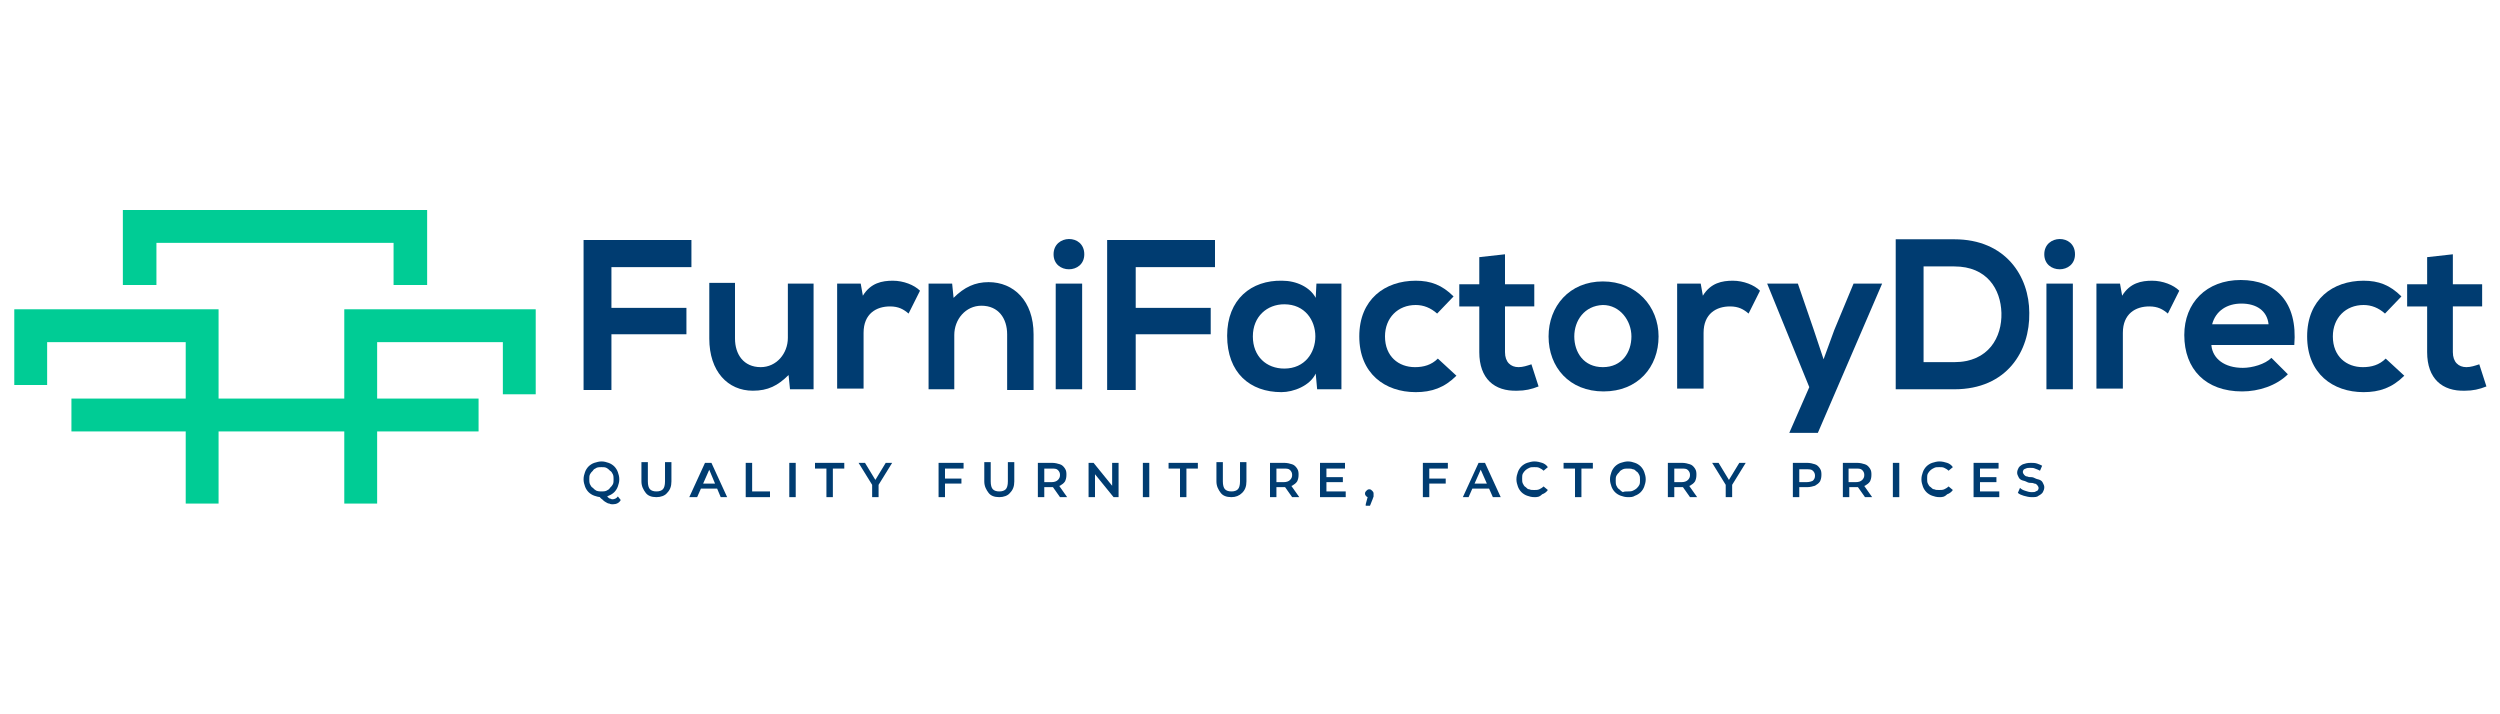
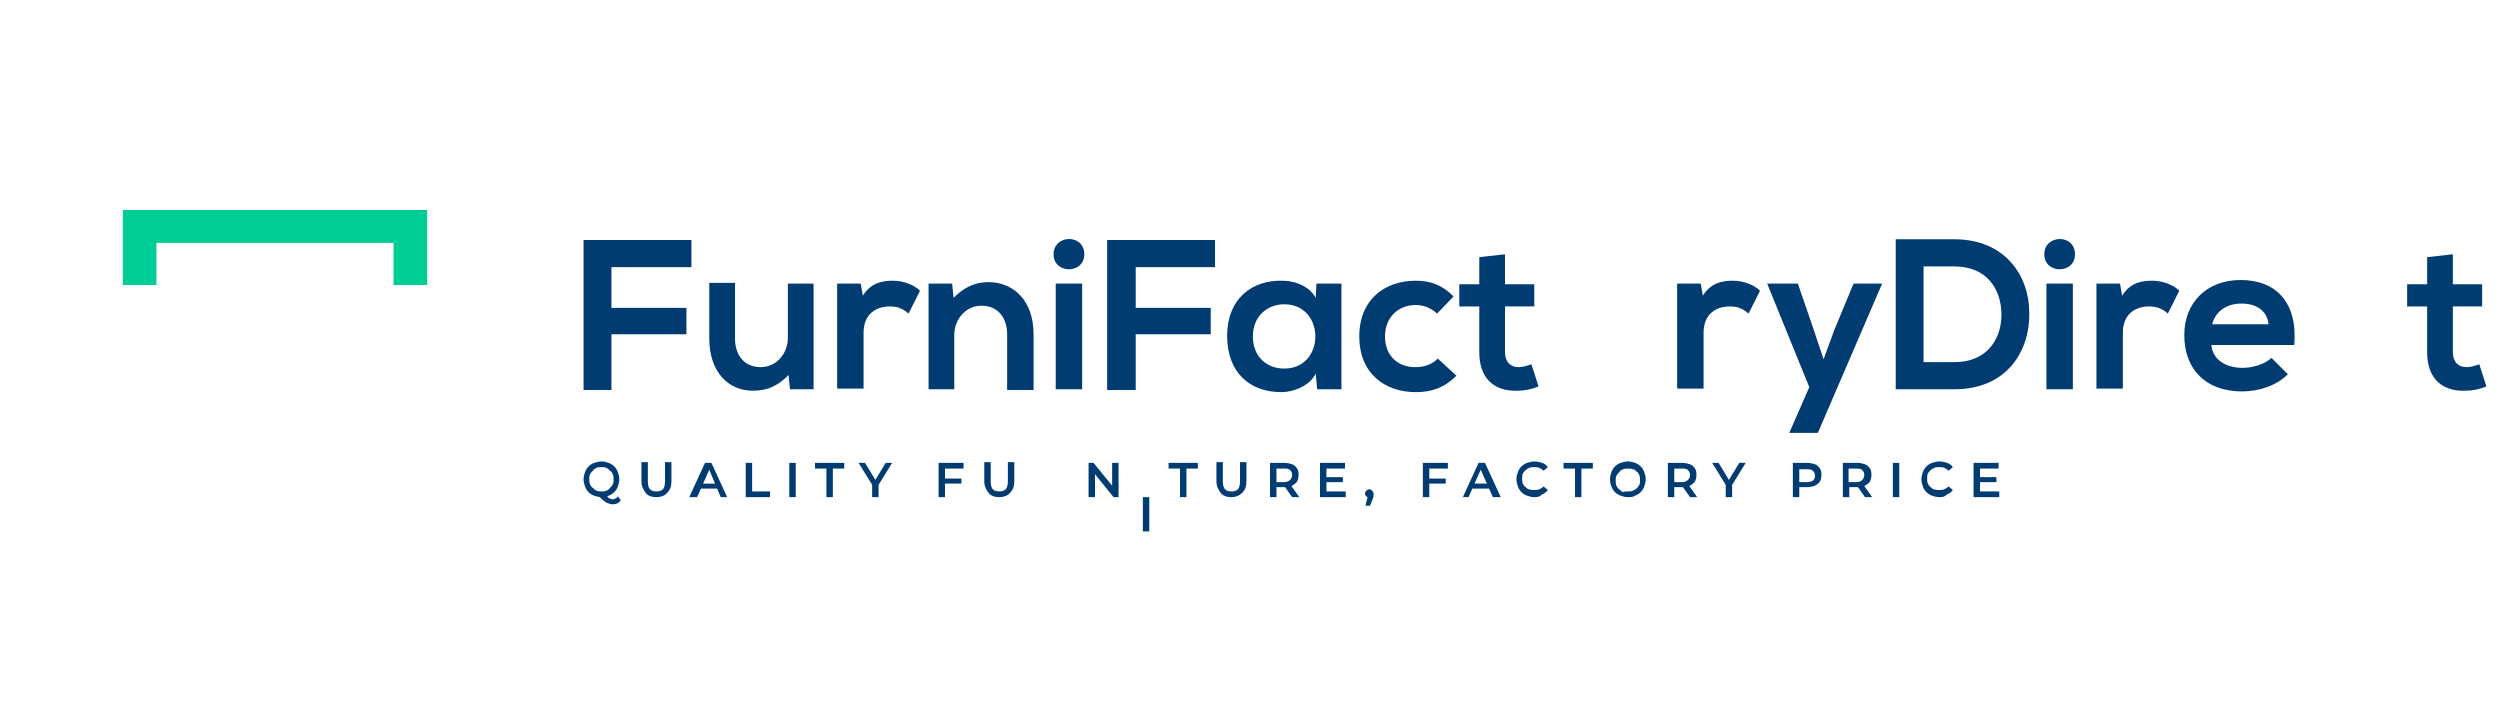
<svg xmlns="http://www.w3.org/2000/svg" id="Layer_1" x="0px" y="0px" viewBox="0 0 350 100" style="enable-background:new 0 0 350 100;" xml:space="preserve">
  <style type="text/css">	.st0{fill:#003C71;}	.st1{fill:#00CC95;}</style>
  <g>
    <g>
      <path class="st0" d="M81.7,54.5V33.6h15.1v3.8H85.6v5.7h10.5v3.7H85.6v7.8H81.7z" />
      <path class="st0" d="M102.9,39.7v7.7c0,2.2,1.2,4,3.6,4c2.2,0,3.8-1.9,3.8-4.1v-7.6h3.6v14.8h-3.3l-0.2-2c-1.5,1.5-2.9,2.2-5,2.2   c-3.5,0-6.1-2.7-6.1-7.3v-7.8H102.9z" />
      <path class="st0" d="M120.5,39.7l0.3,1.7c1.1-1.8,2.7-2.1,4.2-2.1c1.5,0,3,0.6,3.8,1.4l-1.6,3.2c-0.7-0.6-1.4-1-2.6-1   c-1.9,0-3.7,1-3.7,3.7v7.8h-3.7V39.7H120.5z" />
      <path class="st0" d="M141,54.5v-7.7c0-2.2-1.2-4-3.6-4c-2.2,0-3.8,1.9-3.8,4.1v7.6h-3.6V39.7h3.3l0.2,2c1.5-1.5,3-2.2,4.9-2.2   c3.5,0,6.3,2.6,6.3,7.3v7.8H141z" />
      <path class="st0" d="M151.8,35.6c0,2.8-4.3,2.8-4.3,0S151.8,32.7,151.8,35.6z M147.8,39.7v14.8h3.7V39.7H147.8z" />
      <path class="st0" d="M155,54.5V33.6h15.1v3.8H159v5.7h10.5v3.7H159v7.8H155z" />
      <path class="st0" d="M184.3,39.7h3.5v14.8h-3.4l-0.2-2.2c-0.8,1.7-3.1,2.6-4.8,2.6c-4.4,0-7.6-2.7-7.6-7.9c0-5.1,3.4-7.8,7.7-7.7   c2,0,3.9,0.9,4.7,2.4L184.3,39.7z M175.4,47.1c0,2.8,1.9,4.5,4.4,4.5c5.8,0,5.8-9,0-9C177.4,42.6,175.4,44.3,175.4,47.1z" />
      <path class="st0" d="M203.9,52.6c-1.7,1.7-3.5,2.3-5.7,2.3c-4.3,0-7.9-2.6-7.9-7.8s3.6-7.8,7.9-7.8c2.1,0,3.7,0.6,5.3,2.2   l-2.3,2.4c-0.9-0.8-1.9-1.2-3-1.2c-2.5,0-4.3,1.8-4.3,4.4c0,2.8,1.9,4.3,4.2,4.3c1.2,0,2.3-0.3,3.2-1.2L203.9,52.6z" />
      <path class="st0" d="M210.7,35.6v4.2h4.1v3.1h-4.1v6.4c0,1.4,0.8,2.1,1.9,2.1c0.6,0,1.2-0.2,1.8-0.4l1,3.1c-1,0.4-1.9,0.6-3,0.6   c-3.2,0.1-5.3-1.7-5.3-5.4v-6.4h-2.8v-3.1h2.8V36L210.7,35.6z" />
-       <path class="st0" d="M232.2,47.1c0,4.3-2.9,7.7-7.7,7.7s-7.7-3.4-7.7-7.7c0-4.2,2.9-7.7,7.6-7.7S232.2,42.9,232.2,47.1z    M220.4,47.1c0,2.2,1.3,4.3,4,4.3c2.7,0,4-2.1,4-4.3c0-2.2-1.6-4.4-4-4.4C221.8,42.8,220.4,44.9,220.4,47.1z" />
      <path class="st0" d="M238.1,39.7l0.3,1.7c1.1-1.8,2.7-2.1,4.2-2.1c1.5,0,3,0.6,3.8,1.4l-1.6,3.2c-0.7-0.6-1.4-1-2.6-1   c-1.9,0-3.7,1-3.7,3.7v7.8h-3.7V39.7H238.1z" />
      <path class="st0" d="M263.5,39.7l-9,20.9h-4l2.8-6.4l-5.9-14.5h4.3l2.2,6.4l1.4,4.2l1.5-4.1l2.7-6.5H263.5z" />
      <path class="st0" d="M284.1,43.8c0.1,5.3-3.1,10.7-10.5,10.7c-2.6,0-5.7,0-8.2,0v-21c2.6,0,5.7,0,8.2,0   C280.8,33.5,284.1,38.7,284.1,43.8z M269.3,50.7h4.3c4.8,0,6.7-3.5,6.6-6.9c-0.1-3.3-2-6.5-6.6-6.5h-4.3V50.7z" />
      <path class="st0" d="M290.5,35.6c0,2.8-4.3,2.8-4.3,0S290.5,32.7,290.5,35.6z M286.5,39.7v14.8h3.7V39.7H286.5z" />
      <path class="st0" d="M296.8,39.7l0.3,1.7c1.1-1.8,2.7-2.1,4.2-2.1c1.5,0,3,0.6,3.8,1.4l-1.6,3.2c-0.7-0.6-1.4-1-2.6-1   c-1.9,0-3.7,1-3.7,3.7v7.8h-3.7V39.7H296.8z" />
      <path class="st0" d="M309.6,48.4c0.2,1.8,1.8,3.1,4.4,3.1c1.3,0,3.1-0.5,4-1.4l2.3,2.3c-1.6,1.6-4.1,2.4-6.4,2.4   c-5.1,0-8.1-3.1-8.1-7.9c0-4.5,3.1-7.7,7.9-7.7c4.9,0,8,3.1,7.5,9.1H309.6z M317.6,45.4c-0.2-1.9-1.7-2.9-3.8-2.9   c-2,0-3.6,1-4.1,2.9H317.6z" />
-       <path class="st0" d="M336.6,52.6c-1.7,1.7-3.5,2.3-5.7,2.3c-4.3,0-7.9-2.6-7.9-7.8s3.6-7.8,7.9-7.8c2.1,0,3.7,0.6,5.3,2.2   l-2.3,2.4c-0.9-0.8-1.9-1.2-3-1.2c-2.5,0-4.3,1.8-4.3,4.4c0,2.8,1.9,4.3,4.2,4.3c1.2,0,2.3-0.3,3.2-1.2L336.6,52.6z" />
      <path class="st0" d="M343.4,35.6v4.2h4.1v3.1h-4.1v6.4c0,1.4,0.8,2.1,1.9,2.1c0.6,0,1.2-0.2,1.8-0.4l1,3.1c-1,0.4-1.9,0.6-3,0.6   c-3.2,0.1-5.3-1.7-5.3-5.4v-6.4h-2.8v-3.1h2.8V36L343.4,35.6z" />
    </g>
    <g>
      <path class="st0" d="M84.2,69.6c-0.4,0-0.7-0.1-1-0.2c-0.3-0.1-0.6-0.3-0.8-0.5c-0.2-0.2-0.4-0.5-0.5-0.8c-0.1-0.3-0.2-0.6-0.2-1   c0-0.4,0.1-0.7,0.2-1s0.3-0.6,0.5-0.8c0.2-0.2,0.5-0.4,0.8-0.5c0.3-0.1,0.7-0.2,1-0.2c0.4,0,0.7,0.1,1,0.2   c0.3,0.1,0.6,0.3,0.8,0.5c0.2,0.2,0.4,0.5,0.5,0.8c0.1,0.3,0.2,0.6,0.2,1c0,0.4-0.1,0.7-0.2,1c-0.1,0.3-0.3,0.6-0.5,0.8   c-0.2,0.2-0.5,0.4-0.8,0.5C85,69.6,84.6,69.6,84.2,69.6z M84.2,68.8c0.2,0,0.5,0,0.7-0.1c0.2-0.1,0.4-0.2,0.5-0.4   c0.2-0.2,0.3-0.3,0.4-0.5c0.1-0.2,0.1-0.4,0.1-0.7c0-0.2,0-0.5-0.1-0.7c-0.1-0.2-0.2-0.4-0.4-0.5c-0.2-0.2-0.3-0.3-0.5-0.4   c-0.2-0.1-0.4-0.1-0.7-0.1c-0.2,0-0.5,0-0.7,0.1c-0.2,0.1-0.4,0.2-0.5,0.4c-0.2,0.2-0.3,0.3-0.4,0.5c-0.1,0.2-0.1,0.4-0.1,0.7   c0,0.2,0,0.5,0.1,0.7c0.1,0.2,0.2,0.4,0.4,0.5c0.2,0.2,0.3,0.3,0.5,0.4C83.8,68.8,84,68.8,84.2,68.8z M85.8,70.6   c-0.2,0-0.3,0-0.5-0.1c-0.2,0-0.3-0.1-0.5-0.2c-0.2-0.1-0.3-0.2-0.5-0.4c-0.2-0.1-0.3-0.3-0.5-0.5l0.9-0.2   c0.1,0.2,0.2,0.3,0.4,0.4c0.1,0.1,0.2,0.2,0.3,0.2c0.1,0,0.2,0.1,0.3,0.1c0.3,0,0.6-0.1,0.8-0.4l0.4,0.5   C86.7,70.4,86.3,70.6,85.8,70.6z" />
      <path class="st0" d="M91.9,69.6c-0.7,0-1.2-0.2-1.5-0.6s-0.6-0.9-0.6-1.6v-2.7h0.9v2.7c0,0.5,0.1,0.9,0.3,1.1   c0.2,0.2,0.5,0.3,0.9,0.3c0.4,0,0.7-0.1,0.9-0.3c0.2-0.2,0.3-0.6,0.3-1.1v-2.7H94v2.7c0,0.7-0.2,1.2-0.6,1.6   C93.1,69.4,92.5,69.6,91.9,69.6z" />
      <path class="st0" d="M96.5,69.6l2.2-4.8h0.9l2.2,4.8h-0.9l-1.8-4.3h0.4l-1.9,4.3H96.5z M97.5,68.4l0.2-0.7h2.6l0.2,0.7H97.5z" />
      <path class="st0" d="M104.4,69.6v-4.8h0.9v4h2.5v0.8H104.4z" />
      <path class="st0" d="M110.5,69.6v-4.8h0.9v4.8H110.5z" />
      <path class="st0" d="M115.7,69.6v-4h-1.6v-0.8h4.1v0.8h-1.6v4H115.7z" />
      <path class="st0" d="M122.1,69.6v-1.9l0.2,0.5l-2.1-3.4h0.9l1.7,2.8h-0.5l1.7-2.8h0.9l-2.1,3.4l0.2-0.5v1.9H122.1z" />
      <path class="st0" d="M132.3,69.6h-0.9v-4.8h3.5v0.8h-2.6V69.6z M132.2,67h2.4v0.7h-2.4V67z" />
      <path class="st0" d="M139.9,69.6c-0.7,0-1.2-0.2-1.5-0.6s-0.6-0.9-0.6-1.6v-2.7h0.9v2.7c0,0.5,0.1,0.9,0.3,1.1   c0.2,0.2,0.5,0.3,0.9,0.3s0.7-0.1,0.9-0.3c0.2-0.2,0.3-0.6,0.3-1.1v-2.7h0.9v2.7c0,0.7-0.2,1.2-0.6,1.6   C141.1,69.4,140.5,69.6,139.9,69.6z" />
-       <path class="st0" d="M145.3,69.6v-4.8h2c0.4,0,0.8,0.1,1.1,0.2c0.3,0.1,0.5,0.3,0.7,0.6c0.2,0.3,0.2,0.6,0.2,0.9   c0,0.4-0.1,0.7-0.2,0.9c-0.2,0.3-0.4,0.4-0.7,0.6c-0.3,0.1-0.7,0.2-1.1,0.2h-1.5l0.4-0.4v1.8H145.3z M146.2,67.9l-0.4-0.4h1.4   c0.4,0,0.7-0.1,0.9-0.3c0.2-0.2,0.3-0.4,0.3-0.7c0-0.3-0.1-0.5-0.3-0.7c-0.2-0.2-0.5-0.2-0.9-0.2h-1.4l0.4-0.4V67.9z M148.4,69.6   l-1.2-1.7h1l1.2,1.7H148.4z" />
      <path class="st0" d="M152.4,69.6v-4.8h0.7l3,3.7h-0.4v-3.7h0.9v4.8h-0.7l-3-3.7h0.4v3.7H152.4z" />
-       <path class="st0" d="M160,69.6v-4.8h0.9v4.8H160z" />
+       <path class="st0" d="M160,69.6h0.9v4.8H160z" />
      <path class="st0" d="M165.2,69.6v-4h-1.6v-0.8h4.1v0.8h-1.6v4H165.2z" />
      <path class="st0" d="M172.4,69.6c-0.7,0-1.2-0.2-1.5-0.6s-0.6-0.9-0.6-1.6v-2.7h0.9v2.7c0,0.5,0.1,0.9,0.3,1.1   c0.2,0.2,0.5,0.3,0.9,0.3c0.4,0,0.7-0.1,0.9-0.3c0.2-0.2,0.3-0.6,0.3-1.1v-2.7h0.9v2.7c0,0.7-0.2,1.2-0.6,1.6   C173.5,69.4,173,69.6,172.4,69.6z" />
      <path class="st0" d="M177.8,69.6v-4.8h2c0.4,0,0.8,0.1,1.1,0.2c0.3,0.1,0.5,0.3,0.7,0.6c0.2,0.3,0.2,0.6,0.2,0.9   c0,0.4-0.1,0.7-0.2,0.9c-0.2,0.3-0.4,0.4-0.7,0.6c-0.3,0.1-0.7,0.2-1.1,0.2h-1.5l0.4-0.4v1.8H177.8z M178.7,67.9l-0.4-0.4h1.4   c0.4,0,0.7-0.1,0.9-0.3s0.3-0.4,0.3-0.7c0-0.3-0.1-0.5-0.3-0.7s-0.5-0.2-0.9-0.2h-1.4l0.4-0.4V67.9z M180.9,69.6l-1.2-1.7h1   l1.2,1.7H180.9z" />
      <path class="st0" d="M185.7,68.8h2.7v0.8h-3.6v-4.8h3.5v0.8h-2.6V68.8z M185.6,66.8h2.4v0.7h-2.4V66.8z" />
      <path class="st0" d="M191.2,70.6l0.4-1.5l0.1,0.5c-0.2,0-0.3,0-0.4-0.1c-0.1-0.1-0.2-0.2-0.2-0.4c0-0.2,0.1-0.3,0.2-0.4   c0.1-0.1,0.2-0.2,0.4-0.2c0.2,0,0.3,0.1,0.4,0.2c0.1,0.1,0.2,0.2,0.2,0.4c0,0.1,0,0.1,0,0.2c0,0.1,0,0.1,0,0.2s-0.1,0.2-0.1,0.3   l-0.4,1H191.2z" />
      <path class="st0" d="M200.1,69.6h-0.9v-4.8h3.5v0.8h-2.6V69.6z M200,67h2.4v0.7H200V67z" />
      <path class="st0" d="M204.8,69.6l2.2-4.8h0.9l2.2,4.8H209l-1.9-4.3h0.4l-1.9,4.3H204.8z M205.7,68.4l0.2-0.7h2.6l0.2,0.7H205.7z" />
      <path class="st0" d="M214.8,69.6c-0.4,0-0.7-0.1-1-0.2s-0.6-0.3-0.8-0.5c-0.2-0.2-0.4-0.5-0.5-0.8c-0.1-0.3-0.2-0.6-0.2-1   c0-0.4,0.1-0.7,0.2-1c0.1-0.3,0.3-0.6,0.5-0.8c0.2-0.2,0.5-0.4,0.8-0.5c0.3-0.1,0.7-0.2,1-0.2c0.4,0,0.8,0.1,1.1,0.2   c0.3,0.1,0.6,0.3,0.8,0.6l-0.6,0.5c-0.2-0.2-0.4-0.3-0.6-0.4c-0.2-0.1-0.4-0.1-0.7-0.1c-0.3,0-0.5,0-0.7,0.1   c-0.2,0.1-0.4,0.2-0.5,0.3c-0.2,0.2-0.3,0.3-0.4,0.5c-0.1,0.2-0.1,0.4-0.1,0.7s0,0.5,0.1,0.7c0.1,0.2,0.2,0.4,0.4,0.5   c0.2,0.2,0.3,0.3,0.5,0.3c0.2,0.1,0.4,0.1,0.7,0.1c0.2,0,0.5,0,0.7-0.1c0.2-0.1,0.4-0.2,0.6-0.4l0.6,0.5c-0.2,0.3-0.5,0.5-0.8,0.6   C215.5,69.6,215.2,69.6,214.8,69.6z" />
      <path class="st0" d="M220.5,69.6v-4h-1.6v-0.8h4.1v0.8h-1.6v4H220.5z" />
      <path class="st0" d="M227.9,69.6c-0.4,0-0.7-0.1-1-0.2c-0.3-0.1-0.6-0.3-0.8-0.5c-0.2-0.2-0.4-0.5-0.5-0.8c-0.1-0.3-0.2-0.6-0.2-1   c0-0.4,0.1-0.7,0.2-1c0.1-0.3,0.3-0.6,0.5-0.8s0.5-0.4,0.8-0.5c0.3-0.1,0.7-0.2,1-0.2c0.4,0,0.7,0.1,1,0.2   c0.3,0.1,0.6,0.3,0.8,0.5c0.2,0.2,0.4,0.5,0.5,0.8s0.2,0.6,0.2,1c0,0.4-0.1,0.7-0.2,1c-0.1,0.3-0.3,0.6-0.5,0.8   c-0.2,0.2-0.5,0.4-0.8,0.5C228.6,69.6,228.3,69.6,227.9,69.6z M227.9,68.8c0.2,0,0.5,0,0.7-0.1c0.2-0.1,0.4-0.2,0.5-0.3   c0.2-0.2,0.3-0.3,0.4-0.5c0.1-0.2,0.1-0.4,0.1-0.7s0-0.5-0.1-0.7c-0.1-0.2-0.2-0.4-0.4-0.5c-0.2-0.2-0.3-0.3-0.5-0.3   c-0.2-0.1-0.4-0.1-0.7-0.1c-0.2,0-0.5,0-0.7,0.1c-0.2,0.1-0.4,0.2-0.5,0.4c-0.2,0.2-0.3,0.3-0.4,0.5c-0.1,0.2-0.1,0.4-0.1,0.7   c0,0.2,0,0.5,0.1,0.7c0.1,0.2,0.2,0.4,0.4,0.5c0.2,0.2,0.3,0.3,0.5,0.4C227.4,68.8,227.6,68.8,227.9,68.8z" />
      <path class="st0" d="M233.5,69.6v-4.8h2c0.4,0,0.8,0.1,1.1,0.2c0.3,0.1,0.5,0.3,0.7,0.6c0.2,0.3,0.2,0.6,0.2,0.9   c0,0.4-0.1,0.7-0.2,0.9c-0.2,0.3-0.4,0.4-0.7,0.6c-0.3,0.1-0.7,0.2-1.1,0.2H234l0.4-0.4v1.8H233.5z M234.4,67.9l-0.4-0.4h1.4   c0.4,0,0.7-0.1,0.9-0.3c0.2-0.2,0.3-0.4,0.3-0.7c0-0.3-0.1-0.5-0.3-0.7c-0.2-0.2-0.5-0.2-0.9-0.2H234l0.4-0.4V67.9z M236.6,69.6   l-1.2-1.7h1l1.2,1.7H236.6z" />
      <path class="st0" d="M241.6,69.6v-1.9l0.2,0.5l-2.1-3.4h0.9l1.7,2.8h-0.5l1.7-2.8h0.9l-2.1,3.4l0.2-0.5v1.9H241.6z" />
      <path class="st0" d="M251,69.6v-4.8h2c0.4,0,0.8,0.1,1.1,0.2c0.3,0.1,0.5,0.3,0.7,0.6c0.2,0.3,0.2,0.6,0.2,0.9   c0,0.4-0.1,0.7-0.2,0.9c-0.2,0.3-0.4,0.4-0.7,0.6c-0.3,0.1-0.7,0.2-1.1,0.2h-1.5l0.4-0.4v1.8H251z M251.9,67.9l-0.4-0.4h1.4   c0.4,0,0.7-0.1,0.9-0.2c0.2-0.2,0.3-0.4,0.3-0.7c0-0.3-0.1-0.5-0.3-0.7c-0.2-0.2-0.5-0.2-0.9-0.2h-1.4l0.4-0.4V67.9z" />
      <path class="st0" d="M258,69.6v-4.8h2c0.4,0,0.8,0.1,1.1,0.2c0.3,0.1,0.5,0.3,0.7,0.6c0.2,0.3,0.2,0.6,0.2,0.9   c0,0.4-0.1,0.7-0.2,0.9c-0.2,0.3-0.4,0.4-0.7,0.6c-0.3,0.1-0.7,0.2-1.1,0.2h-1.5l0.4-0.4v1.8H258z M258.8,67.9l-0.4-0.4h1.4   c0.4,0,0.7-0.1,0.9-0.3s0.3-0.4,0.3-0.7c0-0.3-0.1-0.5-0.3-0.7s-0.5-0.2-0.9-0.2h-1.4l0.4-0.4V67.9z M261.1,69.6l-1.2-1.7h1   l1.2,1.7H261.1z" />
      <path class="st0" d="M265,69.6v-4.8h0.9v4.8H265z" />
      <path class="st0" d="M271.5,69.6c-0.4,0-0.7-0.1-1-0.2s-0.6-0.3-0.8-0.5c-0.2-0.2-0.4-0.5-0.5-0.8c-0.1-0.3-0.2-0.6-0.2-1   c0-0.4,0.1-0.7,0.2-1c0.1-0.3,0.3-0.6,0.5-0.8c0.2-0.2,0.5-0.4,0.8-0.5c0.3-0.1,0.7-0.2,1-0.2c0.4,0,0.8,0.1,1.1,0.2   c0.3,0.1,0.6,0.3,0.8,0.6l-0.6,0.5c-0.2-0.2-0.4-0.3-0.6-0.4c-0.2-0.1-0.4-0.1-0.7-0.1c-0.3,0-0.5,0-0.7,0.1   c-0.2,0.1-0.4,0.2-0.5,0.3c-0.2,0.2-0.3,0.3-0.4,0.5c-0.1,0.2-0.1,0.4-0.1,0.7s0,0.5,0.1,0.7c0.1,0.2,0.2,0.4,0.4,0.5   c0.2,0.2,0.3,0.3,0.5,0.3c0.2,0.1,0.4,0.1,0.7,0.1c0.2,0,0.5,0,0.7-0.1c0.2-0.1,0.4-0.2,0.6-0.4l0.6,0.5c-0.2,0.3-0.5,0.5-0.8,0.6   C272.2,69.6,271.9,69.6,271.5,69.6z" />
      <path class="st0" d="M277.2,68.8h2.7v0.8h-3.6v-4.8h3.5v0.8h-2.6V68.8z M277.1,66.8h2.4v0.7h-2.4V66.8z" />
-       <path class="st0" d="M284.4,69.6c-0.4,0-0.7-0.1-1.1-0.2c-0.3-0.1-0.6-0.2-0.8-0.4l0.3-0.7c0.2,0.2,0.4,0.3,0.7,0.4   c0.3,0.1,0.6,0.2,0.9,0.2c0.3,0,0.5,0,0.6-0.1c0.2-0.1,0.3-0.1,0.3-0.2c0.1-0.1,0.1-0.2,0.1-0.3c0-0.1-0.1-0.3-0.2-0.4   c-0.1-0.1-0.2-0.2-0.4-0.2c-0.2-0.1-0.4-0.1-0.6-0.1c-0.2,0-0.4-0.1-0.6-0.2c-0.2-0.1-0.4-0.1-0.6-0.2s-0.3-0.2-0.4-0.4   c-0.1-0.2-0.2-0.4-0.2-0.6c0-0.3,0.1-0.5,0.2-0.7c0.1-0.2,0.4-0.4,0.6-0.5c0.3-0.1,0.6-0.2,1.1-0.2c0.3,0,0.6,0,0.9,0.1   c0.3,0.1,0.5,0.2,0.7,0.3l-0.3,0.7c-0.2-0.1-0.4-0.2-0.7-0.3c-0.2-0.1-0.4-0.1-0.7-0.1c-0.2,0-0.4,0-0.6,0.1   c-0.2,0.1-0.3,0.1-0.3,0.2c-0.1,0.1-0.1,0.2-0.1,0.3c0,0.1,0.1,0.3,0.2,0.4c0.1,0.1,0.2,0.2,0.4,0.2c0.2,0.1,0.4,0.1,0.6,0.1   c0.2,0,0.4,0.1,0.6,0.2c0.2,0.1,0.4,0.1,0.6,0.2c0.2,0.1,0.3,0.2,0.4,0.4c0.1,0.2,0.2,0.4,0.2,0.6c0,0.3-0.1,0.5-0.2,0.7   c-0.1,0.2-0.4,0.4-0.6,0.5C285.2,69.6,284.9,69.6,284.4,69.6z" />
    </g>
    <g>
-       <polygon class="st1" points="48.2,43.3 48.2,55.8 30.6,55.8 30.6,43.3 2,43.3 2,53.9 6.6,53.9 6.6,47.9 26,47.9 26,55.8 10,55.8    10,60.4 26,60.4 26,70.5 30.6,70.5 30.6,60.4 48.2,60.4 48.2,70.5 52.8,70.5 52.8,60.4 67,60.4 67,55.8 52.8,55.8 52.8,47.9    70.4,47.9 70.4,55.2 75,55.2 75,43.3   " />
      <polygon class="st1" points="21.9,34 55.1,34 55.1,39.9 59.8,39.9 59.8,29.4 17.2,29.4 17.2,39.9 21.9,39.9   " />
    </g>
  </g>
</svg>